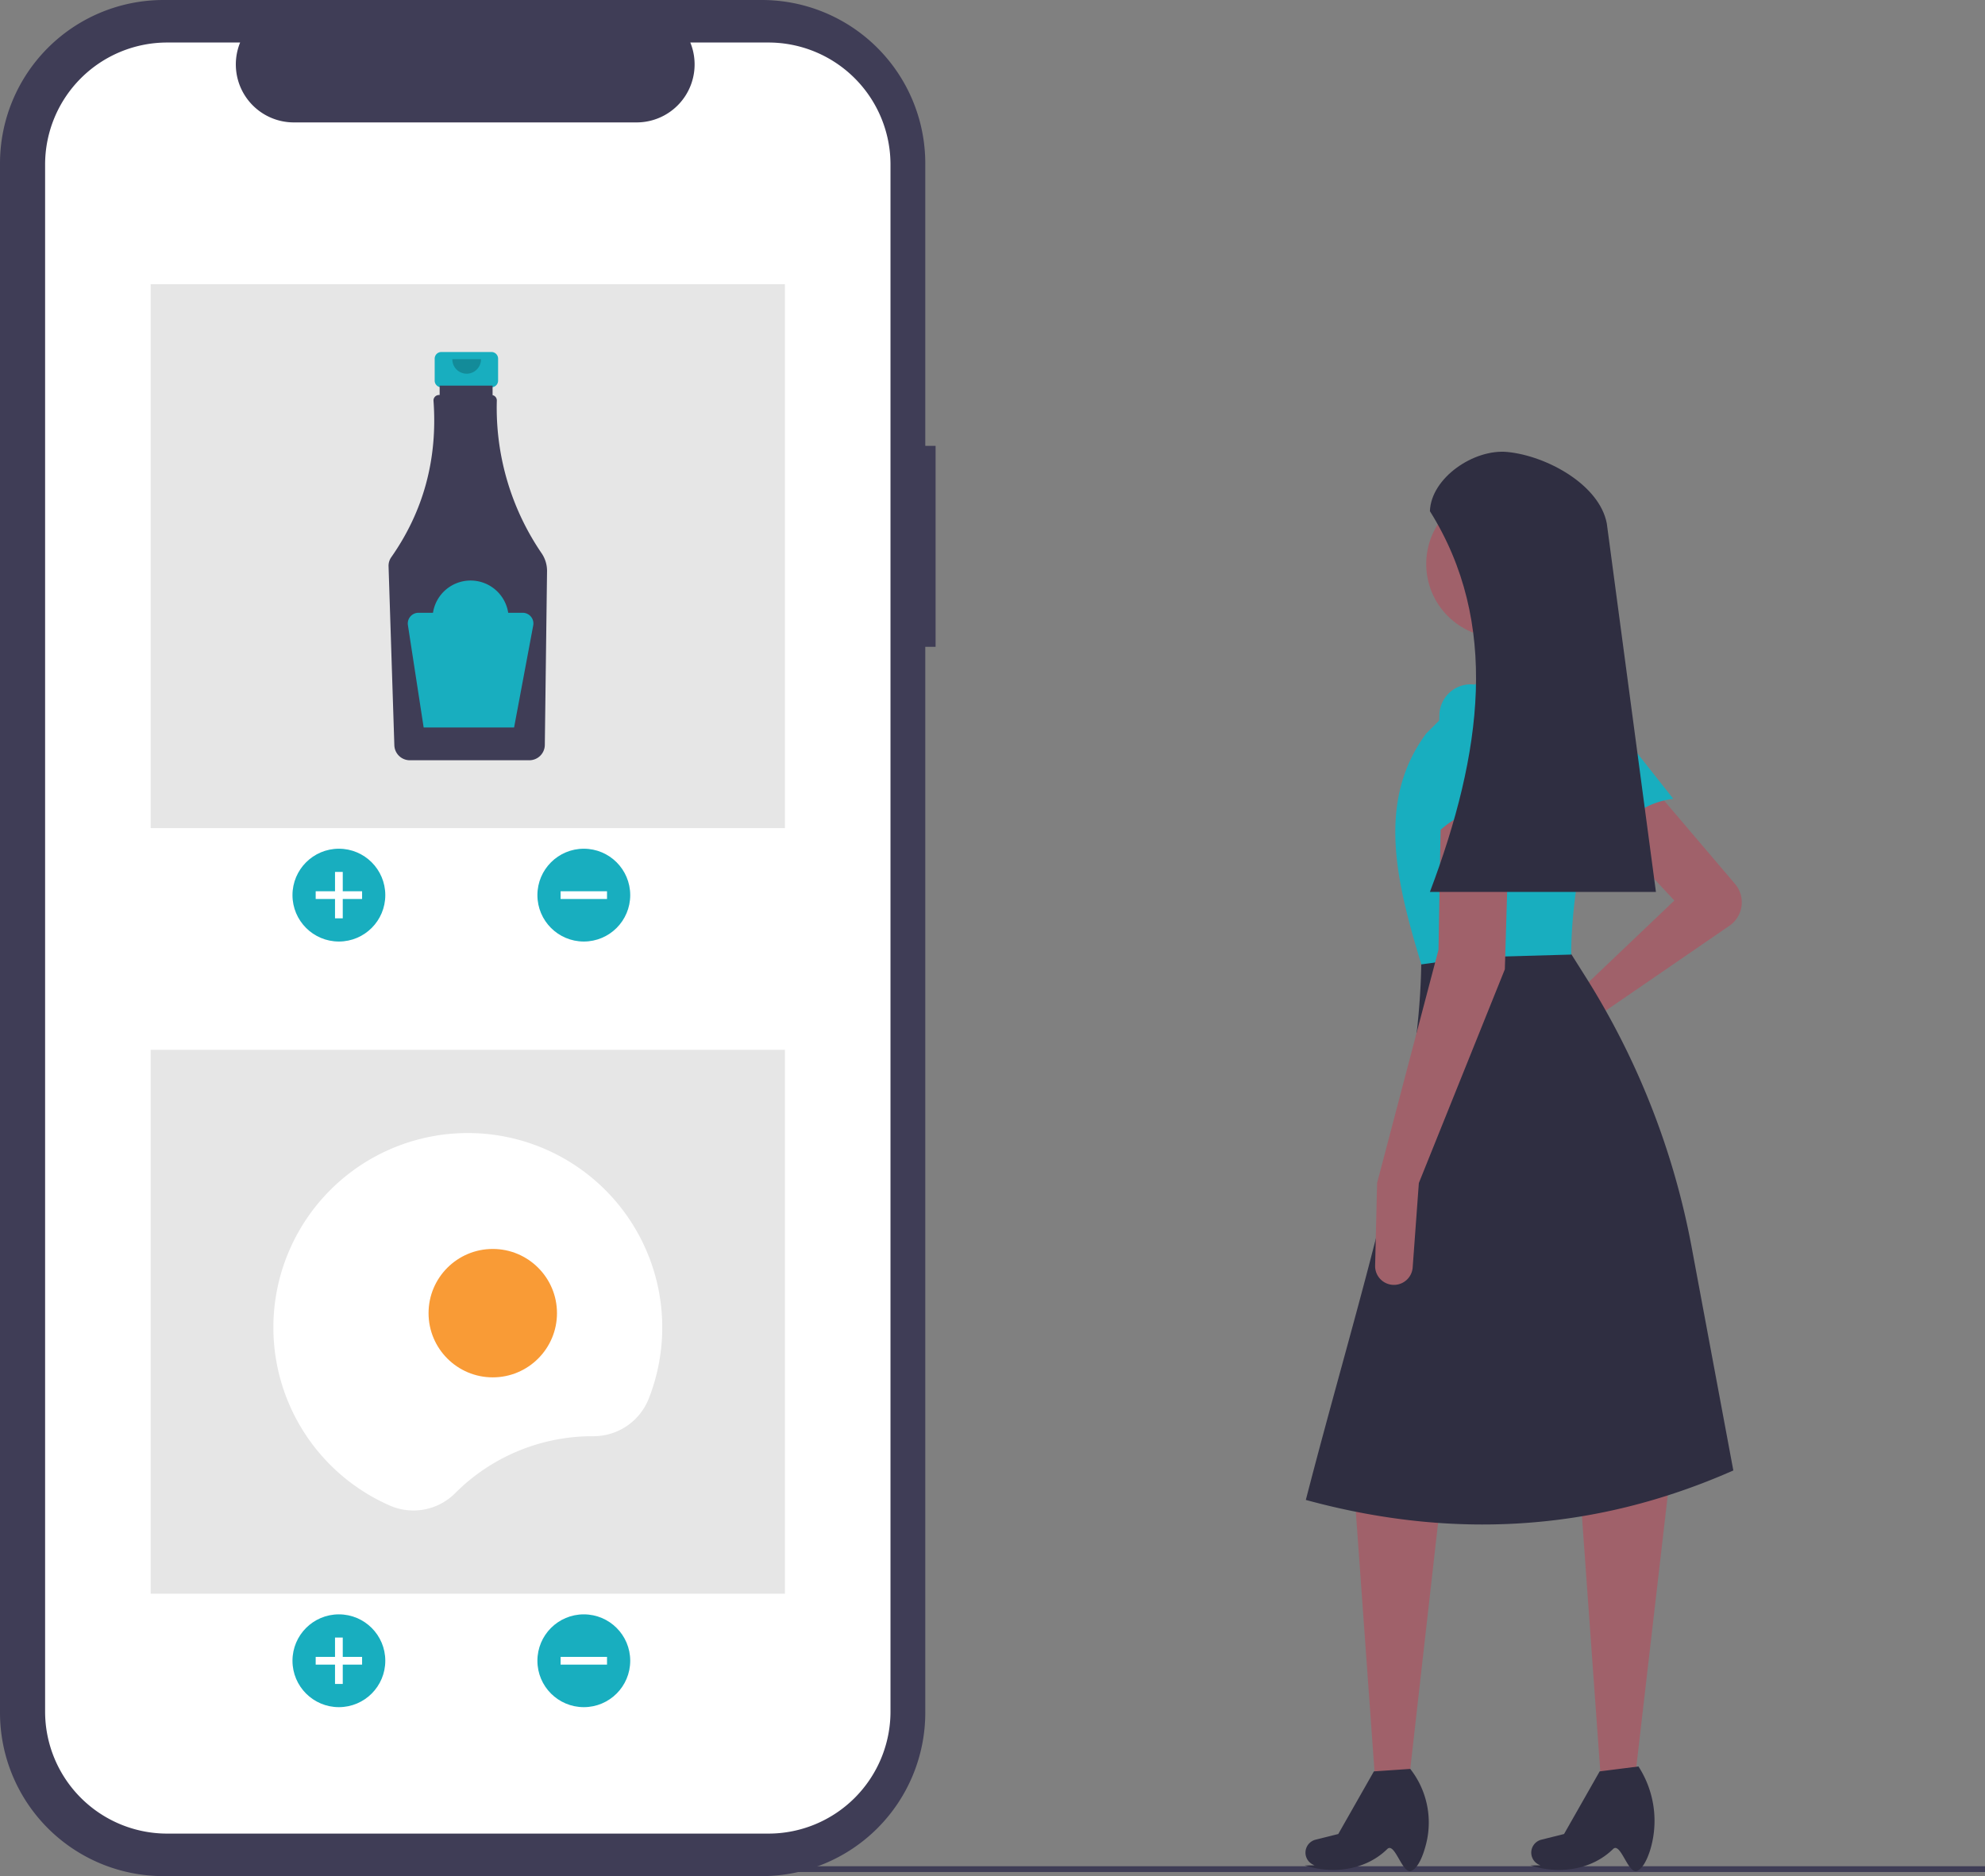
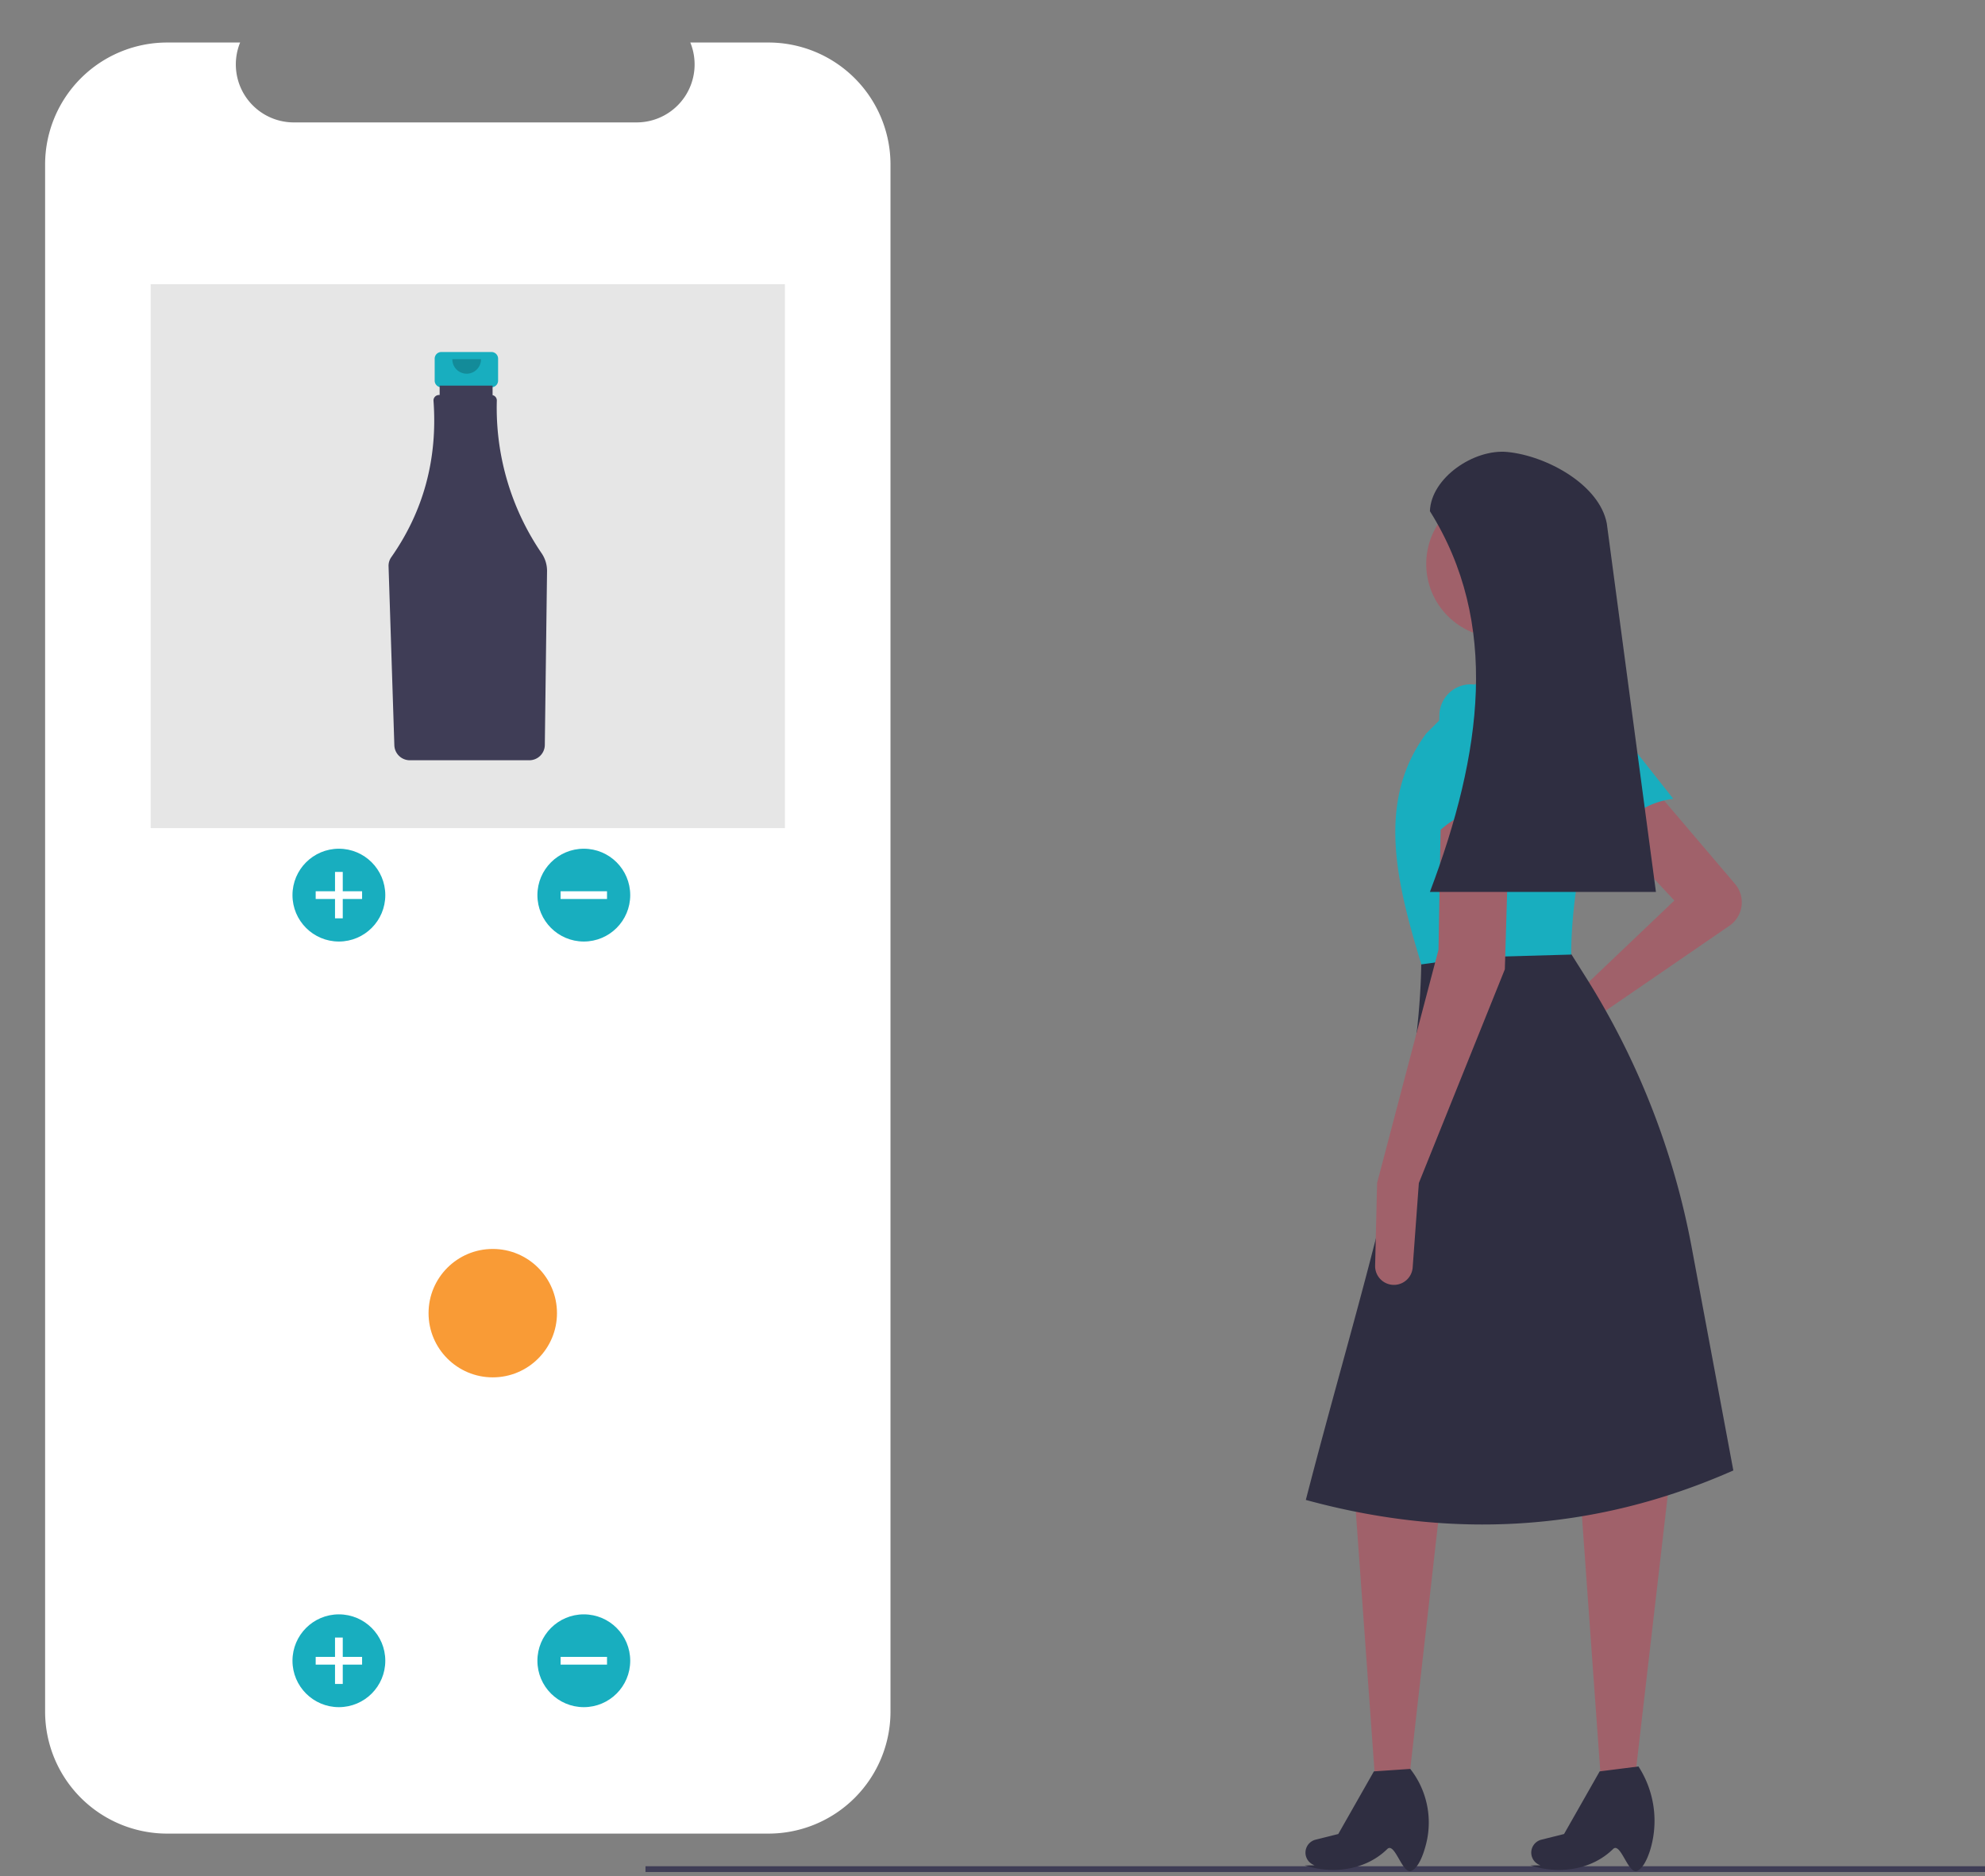
<svg xmlns="http://www.w3.org/2000/svg" width="769.924" height="727.778">
  <rect width="100%" height="100%" fill="#808080" stroke="none" />
  <g>
    <title>background</title>
    <rect fill="none" id="canvas_background" height="602" width="802" y="-1" x="-1" />
  </g>
  <g>
    <title>Layer 1</title>
    <rect id="svg_1" fill="#3f3d56" height="2.241" width="519.557" y="723.942" x="250.367" />
    <path id="svg_2" fill="#a0616a" d="m672.962,342.882a11.02,11.02 0 0 1 -2.155,16.227l-53.77,36.917l-23.677,15.785a6.509,6.509 0 0 1 -8.649,-1.294l0,0a6.509,6.509 0 0 1 1.769,-9.751l22.933,-13.316l40.023,-38.117l-25.729,-27.635l19.059,-14.294l30.196,35.48z" />
    <polygon id="svg_3" fill="#a0616a" points="546.52 690.482 533.367 690.482 525.555 581.847 558.908 580.894 546.52 690.482" />
    <path id="svg_4" fill="#2f2e41" d="m547.473,725.74c-3.507,1.601 -6.445,-11.367 -9.403,-8.46c-8.275,8.132 -20.946,9.902 -31.991,6.352l3.866,-0.043a5.173,5.173 0 0 1 -3.26,-6.741l0,0a5.173,5.173 0 0 1 3.589,-3.202l8.8,-2.2l13.818,-24.3l14.106,-0.953l0,0a33.7,33.7 0 0 1 6.233,28.749c-1.28,5.225 -3.256,9.657 -5.756,10.798z" />
    <polygon id="svg_5" fill="#a0616a" points="634.096 690.482 620.943 690.482 613.131 581.847 647.437 575.177 634.096 690.482" />
    <path id="svg_6" fill="#2f2e41" d="m635.049,725.74c-3.507,1.601 -6.445,-11.367 -9.403,-8.46c-8.275,8.132 -20.946,9.902 -31.991,6.352l3.866,-0.043a5.173,5.173 0 0 1 -3.26,-6.741l0,0a5.173,5.173 0 0 1 3.589,-3.202l8.8,-2.2l13.818,-24.3l15.059,-1.906l0.38,0.622a38.827,38.827 0 0 1 4.161,31.749c-1.252,4.013 -2.957,7.188 -5.018,8.129z" />
    <path id="svg_7" fill="#18aebf" d="m649.009,309.859c-12.096,1.683 -20.469,8.307 -23.88,21.521l-22.233,-41.05a12.155,12.155 0 0 1 3.873,-15.437l0,0a12.155,12.155 0 0 1 16.511,2.417l25.729,32.549z" />
    <path id="svg_8" fill="#2f2e41" d="m672.307,570.412c-54.058,23.918 -109.381,26.861 -165.811,11.435c20.606,-79.922 44.938,-152.188 44.788,-211.552l55.27,-4.765l8.51,13.491a299.308,299.308 0 0 1 41.072,104.759l16.171,86.63z" />
    <circle id="svg_9" fill="#a0616a" r="28.588" cy="218.779" cx="581.779" />
    <polygon id="svg_10" fill="#a0616a" points="613.225 269.284 577.967 271.19 572.249 239.743 600.837 234.979 613.225 269.284" />
    <path id="svg_11" fill="#18aebf" d="m609.414,370.296l-38.627,1.088l-19.502,2.724c-9.573,-31.621 -17.632,-63.17 1.906,-89.576l22.87,-22.87l34.306,-0.953l0.454,0.26a27.626,27.626 0 0 1 12.657,32.14c-8.513,27.665 -13.982,53.789 -14.064,77.188z" />
    <path id="svg_12" fill="#a0616a" d="m550.332,458.919l-2.396,32.746a7.294,7.294 0 0 1 -6.789,6.746l0,0a7.294,7.294 0 0 1 -7.777,-7.452l0.763,-32.041l23.823,-90.529l0.953,-55.27l26.682,-0.953l-1.906,63.847l-33.353,82.905z" />
    <path id="svg_13" fill="#18aebf" d="m588.449,316.931c-11.313,-4.6 -21.878,-3.06 -31.447,6.671l1.311,-46.666a12.155,12.155 0 0 1 11.083,-11.422l0,0a12.155,12.155 0 0 1 13.081,10.36l5.972,41.058z" />
    <path id="svg_14" fill="#2f2e41" d="m642.29,345.996l-87.67,0c20.452,-54.157 27.047,-104.539 0,-147.705c0.464,-12.965 17.093,-24.205 30.007,-22.963l0,0c15.252,1.467 35.747,12.674 38.604,27.728l19.059,142.94z" />
-     <path id="svg_15" fill="#3f3d56" d="m362.889,172.947l-3.999,0l0,-109.545a63.402,63.402 0 0 0 -63.402,-63.402l-232.086,0a63.402,63.402 0 0 0 -63.402,63.402l0,600.974a63.402,63.402 0 0 0 63.402,63.402l232.086,0a63.402,63.402 0 0 0 63.402,-63.402l0,-413.453l3.999,0l0,-77.976z" />
    <path id="svg_16" fill="#fff" d="m298.047,16.495l-30.295,0a22.495,22.495 0 0 1 -20.827,30.991l-132.959,0a22.495,22.495 0 0 1 -20.827,-30.991l-28.296,0a47.348,47.348 0 0 0 -47.348,47.348l0,600.092a47.348,47.348 0 0 0 47.348,47.348l233.204,0a47.348,47.348 0 0 0 47.348,-47.348l0,-600.093a47.348,47.348 0 0 0 -47.348,-47.348z" />
    <rect id="svg_17" fill="#e6e6e6" height="211" width="246" y="110.234" x="58.445" />
    <circle id="svg_18" fill="#18aebf" r="18" cy="347.234" cx="131.445" />
    <polygon id="svg_19" fill="#fff" points="140.445 345.734 132.945 345.734 132.945 338.234 129.945 338.234 129.945 345.734 122.445 345.734 122.445 348.734 129.945 348.734 129.945 356.234 132.945 356.234 132.945 348.734 140.445 348.734 140.445 345.734" />
    <circle id="svg_20" fill="#18aebf" r="18" cy="347.234" cx="226.445" />
    <rect id="svg_21" fill="#fff" transform="rotate(90 659.789,-94.249) " height="18" width="3" y="330.096" x="1099.772" />
    <path id="svg_22" fill="#18aebf" d="m190.619,136.549l-19.44,0a2.577,2.577 0 0 0 -2.577,2.577l0,8.533a2.577,2.577 0 0 0 2.577,2.577l3.221,0l0,12.785l12.997,0l0,-12.785l3.222,0a2.577,2.577 0 0 0 2.577,-2.577l0,-8.533a2.577,2.577 0 0 0 -2.577,-2.577z" />
    <path id="svg_23" fill="#3f3d56" d="m210.091,214.641a99.945,99.945 0 0 1 -17.387,-59.256a2.108,2.108 0 0 0 -1.645,-2.103l0,-3.687l-20.531,0l0,3.636l-0.283,0a2.107,2.107 0 0 0 -2.104,2.109q0,0.077 0.006,0.153q2.426,33.821 -16.386,60.66a5.806,5.806 0 0 0 -1.051,3.518l2.245,69.445a6.012,6.012 0 0 0 5.96,5.802l46.439,0a6.014,6.014 0 0 0 5.964,-5.904l0.865,-67.425a12.168,12.168 0 0 0 -2.091,-6.948z" />
    <path id="svg_24" opacity="0.2" d="m186.567,139.329a5.561,5.561 0 1 1 -11.121,0" />
-     <path id="svg_25" fill="#18aebf" d="m202.74,237.709l-5.623,0a14.759,14.759 0 0 0 -29.174,0l-5.624,0a4.15,4.15 0 0 0 -4.102,4.781l6.108,39.704l35.075,0l7.419,-39.57a4.15,4.15 0 0 0 -4.079,-4.915l0,0z" />
-     <rect id="svg_26" fill="#e6e6e6" height="211" width="246" y="407.234" x="58.445" />
    <circle id="svg_27" fill="#18aebf" r="18" cy="644.234" cx="131.445" />
    <polygon id="svg_28" fill="#fff" points="140.445 642.734 132.945 642.734 132.945 635.234 129.945 635.234 129.945 642.734 122.445 642.734 122.445 645.734 129.945 645.734 129.945 653.234 132.945 653.234 132.945 645.734 140.445 645.734 140.445 642.734" />
    <circle id="svg_29" fill="#18aebf" r="18" cy="644.234" cx="226.445" />
    <rect id="svg_30" fill="#fff" transform="rotate(90 956.789,202.751) " height="18" width="3" y="924.096" x="1396.772" />
-     <path id="svg_31" fill="#fff" d="m229.873,557.131l0.136,0a23.04,23.04 0 0 0 21.573,-14.45a75.416,75.416 0 1 0 -100.466,41.31a22.843,22.843 0 0 0 25.37,-4.704a75.167,75.167 0 0 1 53.387,-22.156z" />
    <circle id="svg_32" fill="#f99b36" r="24.906" cy="509.395" cx="191.13" />
  </g>
</svg>